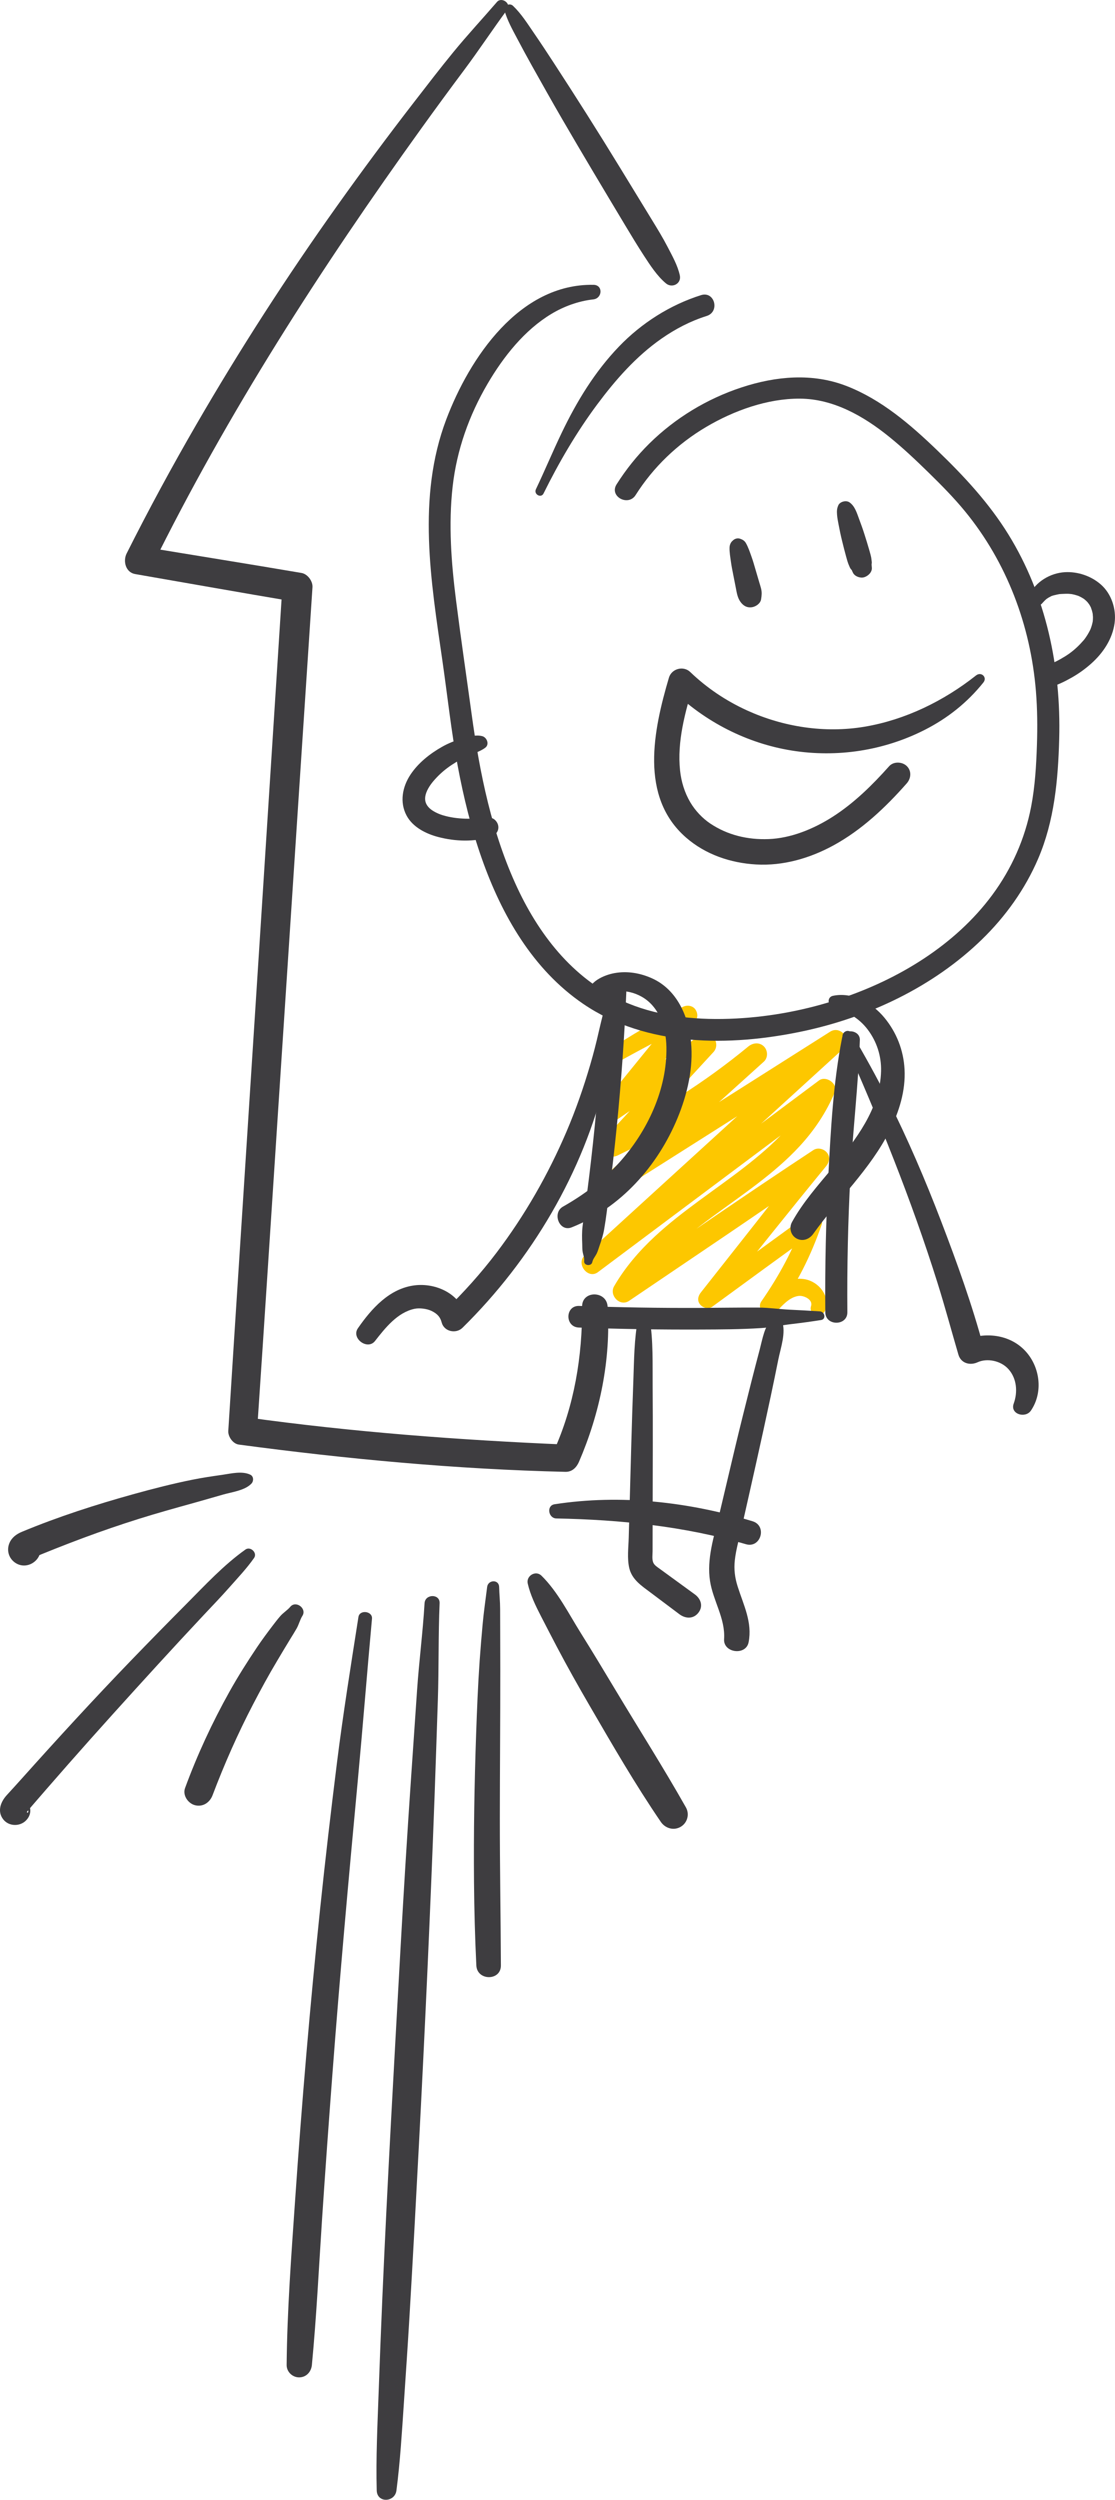
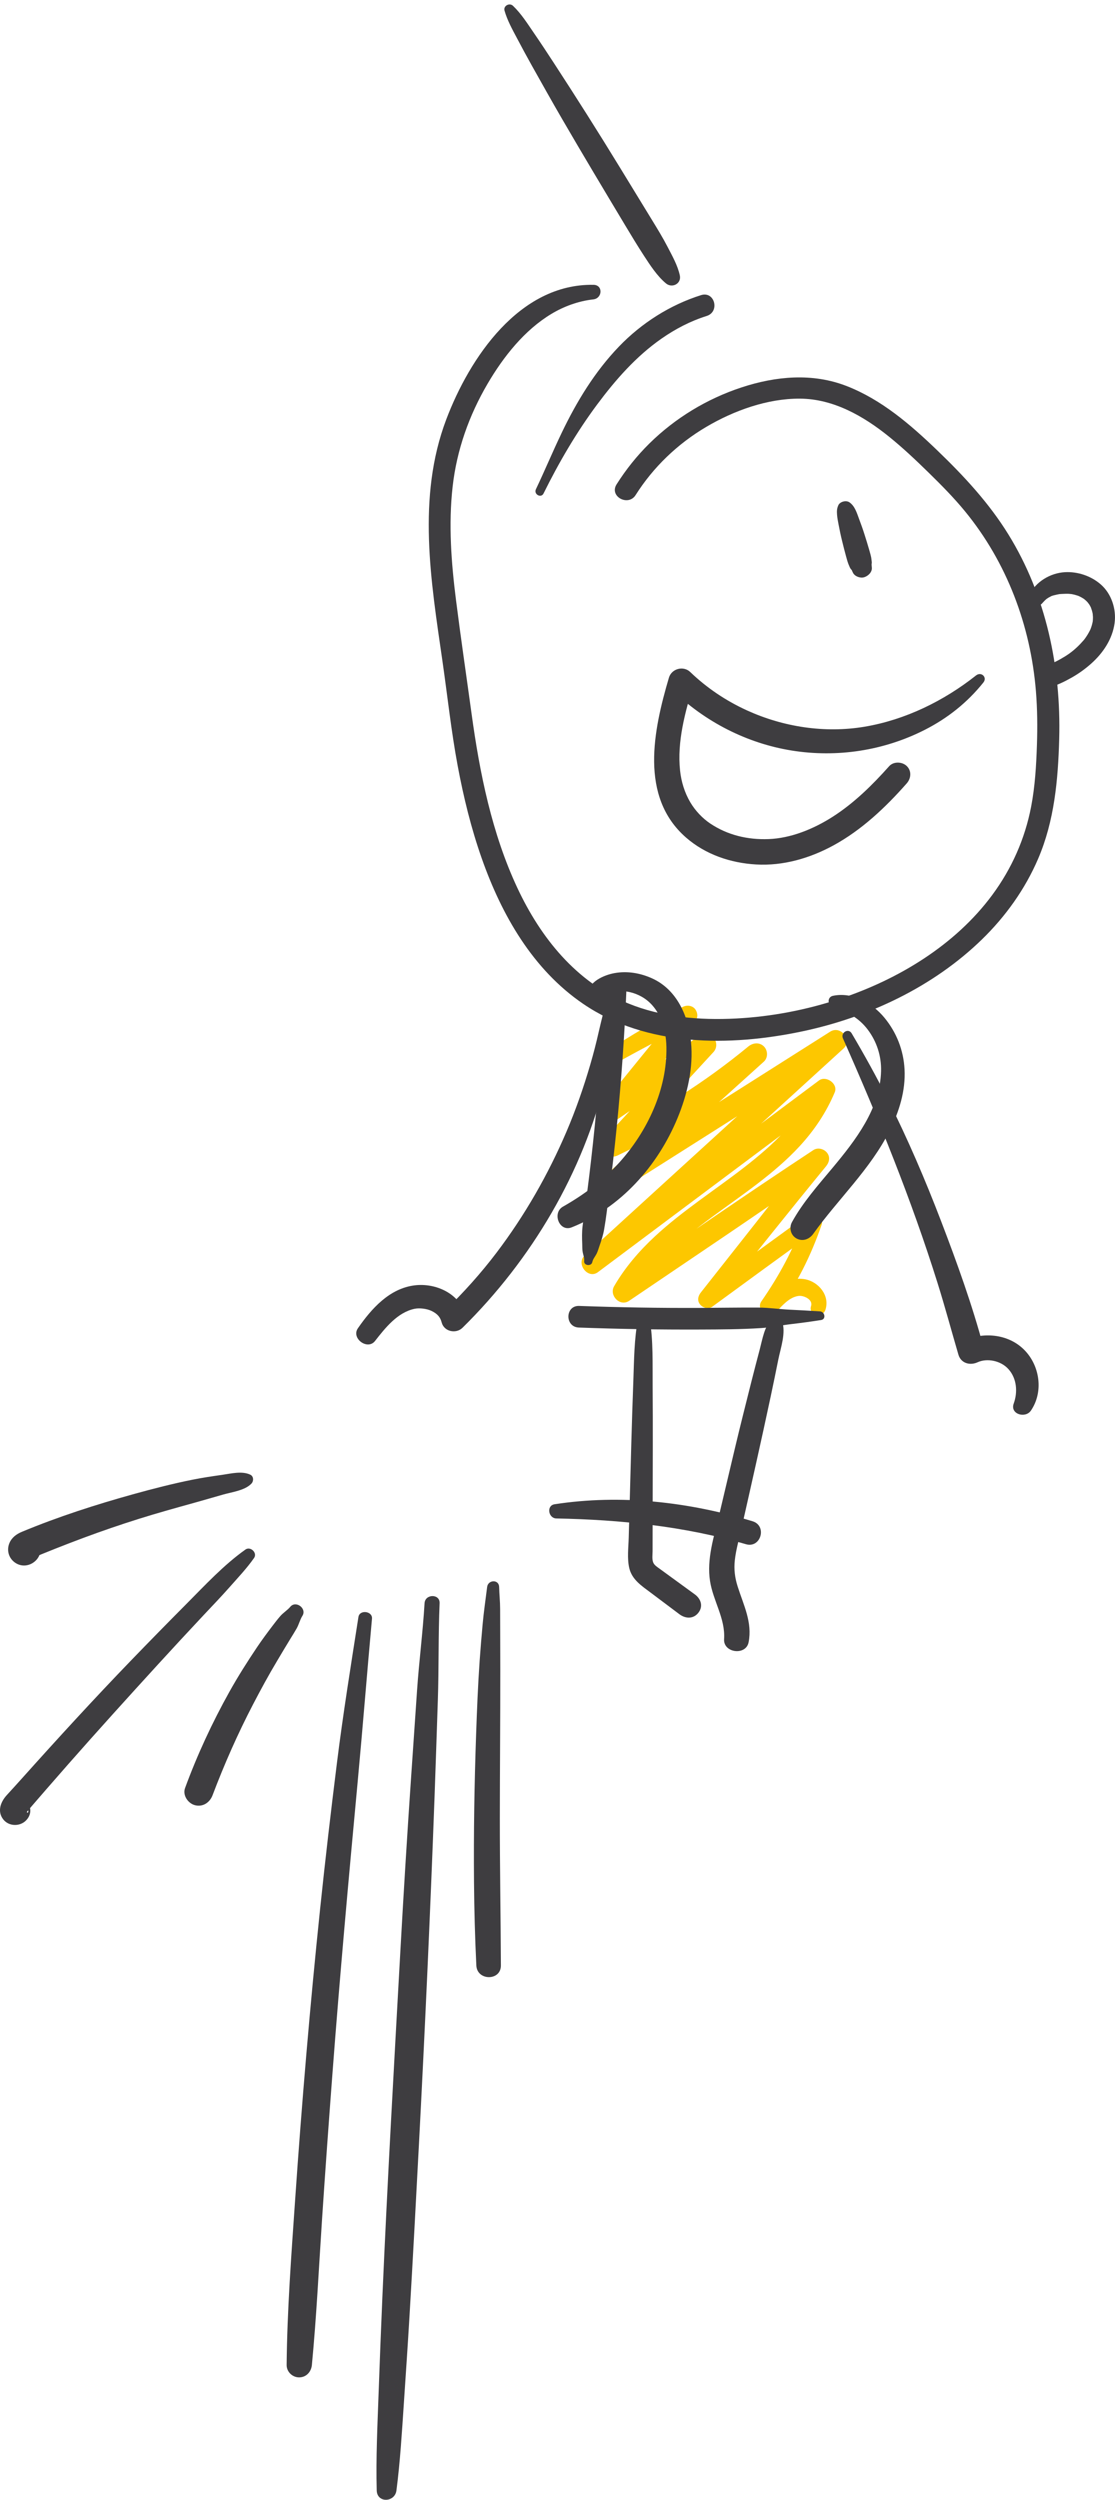
<svg xmlns="http://www.w3.org/2000/svg" id="Ebene_2" viewBox="0 0 1688.66 3782.95">
  <path d="m928.01,1611.59c39.69-21.95,79.73-43.46,120.67-63.01-5.92-7.48-11.84-14.96-17.76-22.44-39.17,47.43-77.87,95.26-116.73,142.95-5.15,6.32-6.89,14.6-1.33,21.4,4.91,6.01,14.55,8.66,21.45,4.01,48.1-32.43,95.2-66.46,142.75-99.69-6.73-8.5-13.46-17-20.19-25.5-47.19,51.24-94.37,102.47-141.56,153.71-13.24,14.37,3.46,33.53,20.19,25.5,79.32-38.07,153.48-85.9,221.34-141.88-7.87-7.62-15.75-15.25-23.62-22.88-70.13,63.27-140.27,126.53-210.4,189.8-14.08,12.7,4.38,35.51,20.19,25.5,110.37-69.91,220.74-139.81,331.11-209.72-6.73-8.5-13.46-17-20.19-25.5-95.64,87.19-191.27,174.39-286.86,261.63-27.19,24.82-54.39,49.64-81.58,74.46-13.64,12.45,4.97,36.52,20.01,25.28,91.16-68.17,182.32-136.35,273.48-204.52,25.92-19.38,51.84-38.76,77.75-58.15-7.96-5.95-15.93-11.9-23.89-17.85-21.12,50.43-62.8,88.49-105.09,121.38-45.17,35.13-93.82,65.93-135.89,104.95-23.89,22.15-45.42,47.19-61.79,75.44-8.01,13.82,8.77,31.56,22.73,22.09,98.5-66.78,197.6-132.88,295.03-201.22-7.26-7.06-14.53-14.12-21.8-21.18-54.26,70.37-109.55,139.94-164.59,209.71-4.31,5.46-5.92,12.38-1.14,18.25,4.06,4.97,12.58,7.6,18.29,3.42,52.98-38.83,106.12-77.44,159.29-116-6.86-5.12-13.71-10.25-20.57-15.37-15.3,44.15-37.53,84.74-64.13,123.06-9.18,13.22,11.46,27.78,22.11,16.46,9.07-9.65,20.05-22.67,34.09-24.54,7.94-1.06,22.2,5.53,18.96,15.33-4.54,13.74,17.29,19.12,21.73,5.7,7.09-21.44-10.15-42.68-31.35-46.35-25.46-4.41-46.58,13.97-63.34,30.58,7.37,5.49,14.74,10.97,22.11,16.46,29.19-39.04,51.07-83.57,66.89-129.6,3.8-11.06-10.87-22.44-20.57-15.37-53.07,38.69-106.17,77.33-159.45,115.74,5.72,7.22,11.43,14.44,17.15,21.67,56.36-70.3,112.46-140.8,169.6-210.47,4.95-6.04,6.59-14.01,1.28-20.53-4.75-5.82-13.9-8.24-20.58-3.85-99.41,65.37-197.36,133.11-295.72,200.06,7.58,7.36,15.16,14.73,22.73,22.09,58.08-100.66,175.27-144.73,252.06-227.86,22.41-24.26,40.57-51.34,53.36-81.81,5.36-12.77-13.13-25.88-23.89-17.85-91.22,68.06-182.45,136.13-273.67,204.19-25.94,19.35-51.87,38.7-77.81,58.05,6.67,8.43,13.34,16.85,20.01,25.28,95.69-87.14,191.38-174.28,287.02-261.48,27.21-24.8,54.42-49.61,81.62-74.41,13.99-12.76-4.36-35.53-20.19-25.5-110.37,69.91-220.74,139.81-331.11,209.72,6.73,8.5,13.46,17,20.19,25.5,70.13-63.27,140.27-126.53,210.4-189.8,6.6-5.95,6.23-17.12.02-23.14-6.92-6.71-16.73-5.43-23.64.27-65.59,54.11-137.83,99.84-214.46,136.63,6.73,8.5,13.46,17,20.19,25.5,47.19-51.24,94.37-102.47,141.56-153.71,12.26-13.31-4.13-36.72-20.19-25.5-47.56,33.23-95.71,65.76-142.7,99.78,6.71,8.47,13.41,16.94,20.12,25.41,38.8-49.48,77.79-98.83,116.27-148.56,3.86-4.99,1.92-13.34-2.28-17.42-4.8-4.65-12.02-5.05-17.78-2.07-40.35,20.86-79.63,43.29-117.24,68.77-11.95,8.09-1.44,26.04,11.31,18.99h0Z" style="fill:#fdc700;" />
  <path d="m898.84,431.02c-112.15-1.92-187.64,110.28-223.02,203.81-44.6,117.9-23.18,244.73-5.72,365.69,7.62,52.79,13.24,105.84,23.04,158.29,8.88,47.5,20.39,94.63,36.47,140.23,30.18,85.63,77.18,168.03,153.65,220.13,95.93,65.37,222.34,64.73,331.9,41.59,100.16-21.15,198.18-67.33,272.02-139.14,35.79-34.8,65.24-75.96,84.99-121.86,24.73-57.48,30.33-119.8,31.99-181.75,2.9-108.04-19.67-216.54-76.9-309.17-29.6-47.9-67.48-88.57-107.91-127.42-40.39-38.82-84.05-76.49-136.84-97.11-51.96-20.3-107.5-15.13-159.61,2.01-52.14,17.15-100.26,46.27-139.39,84.81-18.87,18.59-35.57,39.49-49.72,61.88-11.52,18.22,17.6,33.97,28.85,16.19,26.75-42.31,63.64-77.58,106.72-103.01,42.01-24.81,92.76-43.18,142.07-42.92,50.75.27,96.42,26.44,134.9,57.48,21.06,16.99,40.75,35.59,60.08,54.49,19.17,18.75,38,37.73,55.03,58.48,63.46,77.3,99.43,173.09,107.47,272.43,2.18,26.99,2.43,54.05,1.52,81.1-1.05,31.22-2.86,62.62-8.76,93.35-9.36,48.77-29.4,93.86-58.91,133.77-56.02,75.76-141.9,127.61-230.26,157-50.87,16.92-104.06,27.14-157.61,29.93-55.12,2.87-112.67-1.87-164.15-23.1-78.24-32.26-131.85-99.16-167.06-174.24-38.67-82.44-57.15-173.95-69.44-263.66-7.85-57.28-16.3-114.54-23.57-171.89-7.22-56.94-11.59-114.83-5.14-172.07,6.23-55.34,24.85-107.76,52.98-155.69,23.89-40.72,55.63-80.98,96.6-105.63,19.18-11.54,41.09-19.46,63.4-21.93,13.96-1.54,15.23-21.84.3-22.1h0Z" style="fill:#3e3d40;" />
-   <path d="m1275.37,1570.37c-13.46,68.09-17.08,138.26-20.8,207.46-3.72,69.27-5.25,138.64-4.67,208,.18,21.24,33.61,21.05,33.43.03-.57-68.81.93-137.63,4.59-206.35,3.65-68.62,12.01-137.01,14.32-205.68.51-15.09-23.89-18.5-26.87-3.47h0Z" style="fill:#3e3d40;" />
  <path d="m1241.96,1984.55c-15.46-1.05-30.89-1.88-46.36-2.61-15.48-.74-30.89-3.06-46.38-3.17-29.87-.21-59.72.39-89.58.51-60.84.24-121.69-.79-182.49-3.01-21.38-.78-21.96,31.95-.44,32.73,61.36,2.24,122.75,3.26,184.15,3,30.43-.13,60.88-.24,91.26-2.17,15.56-.99,31.01-4.27,46.5-6.08,15.06-1.76,30-3.79,44.97-6.14,7.91-1.24,5.58-12.57-1.63-13.06h0Z" style="fill:#3e3d40;" />
  <path d="m897.04,1910c1.04-4.93,4.1-8.06,6.35-12.38,1.94-3.72,3.05-8.01,4.45-11.95,2.97-8.38,5.6-16.49,7.14-25.27,3.09-17.63,5.07-35.52,7.37-53.26,4.39-33.83,8.29-67.73,11.69-101.68,6.92-68.99,11.79-138.18,14.67-207.46.89-21.25-32.56-20.99-33.43-.03-2.86,68.73-7.67,137.37-14.51,205.82-3.39,33.95-7.27,67.85-11.65,101.68-2.18,16.91-4.93,33.77-6.88,50.71-1.01,8.81-.81,17.3-.46,26.13.17,4.19-.06,8.62.75,12.76.93,4.71,2.72,8.37,2.19,13.35-.75,6.98,10.88,8.33,12.3,1.59h0Z" style="fill:#3e3d40;" />
  <path d="m823.18,746.82c23.2-46.83,49.86-92.58,81.1-134.55,27.78-37.32,58.97-72.89,97.37-99.69,21.12-14.75,43.98-26.68,68.59-34.41,20.43-6.42,12.1-38.02-8.46-31.56-46.96,14.77-90.28,42.36-124.37,77.83-36.69,38.18-63.84,82.89-86.67,130.41-13.58,28.26-25.61,57.2-39.1,85.5-3.67,7.7,7.78,14.07,11.54,6.47h0Z" style="fill:#3e3d40;" />
  <path d="m1579.34,911.92c.66-.87,4.18-4.42,6.17-5.98-1.55,1.22,1.77-1.12,2.48-1.55.91-.55,6.15-3.08,3.27-1.93,2.95-1.18,6.06-1.93,9.17-2.59.62-.13,5.67-1.1,3.59-.77-2.22.35.51-.05,1.06-.09,1.08-.08,2.15-.15,3.23-.2,3.49-.16,6.98-.35,10.47-.18,1.18.06,5.88.68,2.24.09,2.15.35,4.29.75,6.41,1.29,1.69.43,3.32,1.01,4.99,1.49.71.2,2.94,1.14-.3-.21.79.33,1.58.68,2.36,1.05,3.09,1.45,6.07,3.18,8.83,5.19-3.12-2.27.74.8,1.52,1.53,1.24,1.17,2.36,2.43,3.52,3.68-2.58-2.79.53.79,1.18,1.82,1.17,1.83,2.23,3.76,3.1,5.76-1.08-2.49,1,3.27,1.15,3.79.59,2.06,1.02,4.14,1.38,6.25-.53-3.13.11,2.68.12,3.42.03,2.32-.11,4.62-.36,6.92-.28,2.6.49-2.2-.09.36-.23,1.01-.42,2.02-.67,3.02-.44,1.76-.96,3.51-1.55,5.23-.34.99-.71,1.97-1.09,2.95.92-2.37-.03.1-.23.5-1.18,2.43-2.44,4.81-3.84,7.13-1.14,1.89-2.35,3.74-3.63,5.54-.64.91-1.3,1.83-1.99,2.71.47-.61,1.59-1.83-.57.64-3.26,3.72-6.59,7.33-10.22,10.7-7.94,7.39-14.74,12.18-24.99,17.94-4.71,2.65-9.57,5.06-14.53,7.2,2.23-.97-.47.2-.78.32-1.64.63-3.29,1.25-4.95,1.83-3.59,1.26-7.07,2.61-10.58,4.11-7.27,3.11-9.73,13.4-6.81,20.03,3.42,7.77,11.06,10.74,19.18,9.25,12.17-2.24,24.51-8.6,35.23-14.61,10.67-5.99,20.77-13.25,29.9-21.4,17.91-15.99,32.06-37.01,35.33-61.14,2.87-21.18-4.66-44.45-20.98-58.65-14.72-12.8-34.9-19.59-54.4-18.47-22.04,1.27-44.02,14.44-53.88,34.49-6.9,14.04,11.61,23.33,20.55,11.53h0Z" style="fill:#3e3d40;" />
  <path d="m966.39,1995.4c-6.03,30.69-6.05,63.12-7.2,94.29-1.18,31.78-2.21,63.56-3.09,95.35-.86,31.23-1.72,62.45-2.58,93.68-.45,16.17-.89,32.34-1.34,48.51-.41,14.88-2.55,31.02.82,45.67,4.07,17.68,19.01,27.17,32.56,37.35,14.44,10.84,28.89,21.69,43.33,32.53,9.12,6.85,21.14,7.64,28.84-2.24,7.58-9.72,3.84-21-5.4-27.73-11.95-8.7-23.9-17.4-35.86-26.1-5.75-4.19-11.52-8.37-17.26-12.57-3.57-2.61-8.15-5.35-9.87-9.5-2.09-5.06-1.01-11.94-1-17.28l.04-23.42c.03-15.06.06-30.11.09-45.17.12-60.23.43-120.45-.03-180.67-.26-33.91,1.07-69.19-4.52-102.74-1.45-8.72-15.89-8.35-17.54.06h0Z" style="fill:#3e3d40;" />
  <path d="m1169.39,1995.31c-11.75,11.95-14.54,30.64-18.63,46.24-4.38,16.7-8.81,33.39-13.01,50.14-8.39,33.51-16.91,66.98-24.87,100.59-7.96,33.62-15.92,67.23-23.88,100.85-7.68,32.45-18.92,66.07-13.63,99.71,4.72,30.04,23.34,56.53,21.26,87.68-1.4,20.97,33.08,25.37,37.12,4.8,5.93-30.25-7.59-56.22-16.51-84.27-4.26-13.41-5.91-25.99-4.34-40.05,1.76-15.8,6.29-31.46,9.79-46.94,15.12-66.88,30.27-133.74,44.54-200.81,3.95-18.55,7.77-37.12,11.5-55.72,3.59-17.9,11.91-40.4,5.71-58.39-2.15-6.24-10.1-8.84-15.04-3.82h0Z" style="fill:#3e3d40;" />
  <path d="m919.04,1508.51c-3.34,17.77-8.25,35.08-12.21,52.72-3.77,16.79-8.07,33.47-12.91,49.98-10.07,34.4-21.9,68.39-36,101.35-27.82,65.04-63.14,126.71-105.9,183.1-23.7,31.25-50.06,60.51-78.2,87.81,10.53,2.67,21.07,5.35,31.6,8.02-8.52-33.74-45.39-50.5-77.89-46.31-37.92,4.89-64.87,35.18-85.47,64.86-10.57,15.23,14.53,33.83,25.91,19.29,15.44-19.74,34.05-43.37,60-48.73,7.43-1.53,18.54-.16,25.55,3.23,8.95,4.32,13.28,9.36,15.38,17.45,3.62,13.89,21.71,17.76,31.6,8.02,104.33-102.7,183.05-234.95,216.93-377.86,4.61-19.43,8.49-39.04,11.65-58.76,3.32-20.72,4.28-41.26,5.35-62.18.44-8.66-13.77-10.57-15.38-1.99h0Z" style="fill:#3e3d40;" />
  <path d="m1276.64,1571.38c53.62,120.93,103.73,244.11,143.32,370.41,11.25,35.87,20.98,72.14,31.54,108.21,3.87,13.2,17.59,16.82,29.09,11.53,13.74-6.31,34.75-2.96,46.74,10.44,12.71,14.21,14.21,34.69,7.91,52.1-5.82,16.05,17.71,22.93,26.13,10.55,18.73-27.53,13.91-65.79-8.25-89.86-23.59-25.62-61.57-29.75-92.38-16.56,9.7,3.84,19.4,7.69,29.09,11.53-17.36-64.93-40.44-128.84-64.47-191.55-24.04-62.77-50.49-124.37-80.67-184.44-17.09-34.03-35.48-67.21-54.85-99.99-4.99-8.44-17.04-1.01-13.2,7.64h0Z" style="fill:#3e3d40;" />
  <path d="m1478.23,1022.12c-48.79,38.65-107.32,67.29-168.89,77.63-60.1,10.09-123.01.44-178.24-24.79-31.71-14.49-60.59-33.86-85.75-57.99-10.39-9.96-28.25-5.1-32.3,8.65-23.23,78.83-45.11,180.07,26.06,241.96,29.42,25.59,67.3,38.4,105.89,40.63,41,2.37,81.34-9.31,117.14-28.8,42.86-23.34,79.08-57.58,111.13-93.96,6.63-7.53,7.63-18.8.02-26.18-6.96-6.74-20.01-7.25-26.74.3-25.41,28.48-53,55.66-85.27,76.33-29.48,18.88-63.76,32.63-97.15,33.89-31.67,1.2-62.05-5.89-88.46-23.53-11.66-7.79-22.68-19.38-30.21-32.12-8.61-14.56-13.67-31.08-15.48-47.88-4.77-44.25,7.8-88.89,20.32-130.86-10.77,2.88-21.53,5.77-32.3,8.65,49.25,48.04,112.91,80.77,180.92,91.73,68.74,11.07,139.59.27,201.72-31.34,34.67-17.64,64.33-41.25,88.68-71.59,6.37-7.95-3.27-16.91-11.07-10.72h0Z" style="fill:#3e3d40;" />
-   <path d="m730.42,1114.05c-9.91-2.67-21.25.83-30.83,3.63-10.41,3.05-20.57,7.09-30.02,12.43-18.42,10.41-36.13,24.37-47.91,42.13-12.22,18.43-16.68,41.65-5.98,61.83,9.37,17.66,29.35,27.69,47.92,32.56,25.83,6.77,54.58,7.86,80.14-.45,6.92-2.25,11.98-8.52,10.92-16.03-.95-6.71-7.11-13.38-14.5-12.7-23.43,2.17-47.26,3.1-70.01-3.87-6.81-2.08-15.04-6.1-19.7-10.57-4.92-4.73-7.51-10.35-6.34-17.87,1.22-7.8,6.59-16.37,12.09-22.86,6.3-7.44,13.57-14.32,21.38-20.14,8.4-6.26,17.7-11.69,27.02-16.47,9.94-5.09,21.62-7.43,30.47-14.26,6.55-5.06,2.28-15.5-4.65-17.37h0Z" style="fill:#3e3d40;" />
-   <path d="m752.65,2.98c-21.84,25.31-44.73,49.89-65.92,75.74-20.5,25-40.2,50.72-59.99,76.28-39.8,51.4-78.51,103.61-116.22,156.55-76.14,106.89-147.34,217.26-213.14,330.82-37.09,64.01-72.36,129.08-105.58,195.18-5.74,11.41-1.69,28.67,12.94,31.2,79.85,13.82,159.62,28.07,239.54,41.5-5.56-7.21-11.12-14.42-16.68-21.62-10.62,166.16-21.23,332.33-31.92,498.49-10.69,166.16-21.37,332.32-32.06,498.49-6,93.28-12.08,186.56-17.89,279.85-.53,8.51,6.98,19.44,15.91,20.64,163.9,21.91,329.33,37.4,494.71,41.26,10.21.24,16.88-6.75,20.58-15.31,31.67-73.42,48.49-154.84,43.32-234.89-1.56-24.25-38.82-24.57-38.66-.04.5,75.41-11.82,150.4-43.15,219.39,6.16-3.48,12.31-6.95,18.47-10.43-161.83-6.83-323.02-18.92-483.51-41.22,5.3,6.88,10.61,13.76,15.91,20.64,11.23-166.14,21.89-332.32,32.79-498.49,10.89-166.16,21.76-332.33,32.71-498.49,6.15-93.28,12.3-186.57,18.45-279.85.61-9.19-7.35-20.04-16.68-21.62-79.96-13.59-160.06-26.37-240.09-39.57,4.31,10.4,8.63,20.8,12.94,31.2,115.33-233.83,256.9-453.47,409.04-664.84,21.24-29.5,42.75-58.81,64.52-87.92,22.4-29.95,42.99-61.24,65.23-91.33,6.67-9.03-8.37-19.94-15.58-11.6h0Z" style="fill:#3e3d40;" />
  <path d="m899.15,1512.32c12.43-2.15,21.93-11.24,34.94-12.36,12.98-1.12,26.02,1.88,37.38,8.18,26.91,14.92,37.29,46.87,37.82,76.37,1.17,64.1-28.95,127.62-70.96,174.3-24.67,27.41-53.76,49.07-85.8,67.26-16.67,9.47-5.51,38.8,13.23,31.33,74.19-29.55,130.27-92.59,160.46-165.64,14.78-35.76,24.24-76.33,20.28-115.15-3.97-38.95-21.2-78.88-58.73-95.95-17.88-8.13-37.64-11.56-57.1-8.04-16.12,2.92-40.87,13.51-40.3,33.07.14,4.85,4.29,7.39,8.77,6.61h0Z" style="fill:#3e3d40;" />
  <path d="m1261.28,1523.98c21.04,6.41,39.24,16.14,52.77,33.97,13.8,18.19,20.91,40.24,20.32,63.03-1.47,56.89-38.83,104.8-73.62,146.52-21.85,26.2-44.66,51.79-61.23,81.78-4.79,8.67-2.18,19.86,6.65,24.82,9.29,5.22,19.63,1.32,25.44-6.82,37.5-52.55,86.66-97.96,115.74-156.17,14.4-28.82,24.33-60.41,22.58-92.96-1.55-28.86-12.11-55.82-30.52-78.09-18.46-22.33-48.48-39.32-77.98-33.07-9.02,1.91-8.27,14.51-.15,16.98h0Z" style="fill:#3e3d40;" />
  <path d="m379.05,2231.64c-12.69-5.96-29-1.67-42.33.22-15.21,2.15-30.41,4.4-45.46,7.43-29.47,5.94-58.64,13.39-87.61,21.4-57.72,15.96-115.15,34.41-170.48,57.41-8.31,3.45-15.54,8.75-19.03,17.37-4.57,11.28-.52,23.69,9.86,30.08,20.16,12.41,46.16-9.91,34.32-31.41-11.08-20.12-47.34-6.33-39.06,16.2l.38,1.03c.75-5.3,1.49-10.6,2.24-15.91l-.35.8,7.77-7.67c4.04-.65,8.08-1.29,12.12-1.94,3.19,1.79,6.37,3.57,9.56,5.36-.29-.26-.58-.53-.86-.79,1.9,3.22,3.8,6.44,5.69,9.67l-.34-1.2c-.03,3.76-.06,7.51-.1,11.27-7.42,6.88-8.95,8.95-4.59,6.21,1.54-.73,3.1-1.41,4.68-2.04,2.56-1.09,5.13-2.14,7.7-3.19,6.84-2.8,13.7-5.56,20.57-8.27,14.24-5.62,28.53-11.14,42.88-16.47,27.71-10.31,55.68-19.9,83.88-28.76,28.19-8.86,56.65-16.71,85.11-24.62,14.22-3.95,28.37-8.13,42.57-12.15,13.28-3.76,32.82-6.15,42.66-16.55,3.58-3.79,3.51-10.99-1.77-13.47h0Z" style="fill:#3e3d40;" />
-   <path d="m371.72,2344.95c-32.91,23.32-61.37,54.15-89.75,82.67-28.07,28.2-55.92,56.61-83.56,85.23-56.38,58.38-111.25,118.25-165.41,178.69-7.53,8.41-15.14,16.74-22.76,25.06-9.32,10.18-14.81,24.69-5.24,36.81,8.38,10.62,25.04,11.06,34.48,1.46,10-10.17,8-24.54-3.63-32.21-15.27-10.06-33.5,9.59-24.92,24.57.19.34.38.67.58,1-.6-4.64-1.2-9.27-1.8-13.91-.07.3-.13.6-.2.91,1.6-2.69,3.19-5.38,4.79-8.06,3.08-1.41,6.15-2.82,9.23-4.24,3.26.85,6.52,1.7,9.78,2.55-.36-.2-.72-.39-1.08-.59,2.42,2.35,4.85,4.71,7.27,7.06,8.43,14.21-2.11,12.34,2.59,8.36.85-.72,2.67-3.19,2.92-3.49,2.79-3.27,5.62-6.52,8.43-9.78,5.62-6.51,11.26-13.02,16.91-19.51,10.94-12.59,21.92-25.14,32.93-37.65,22.39-25.43,44.94-50.72,67.65-75.87,45.42-50.29,91.06-100.38,137.44-149.79,13.24-14.11,26.72-28.05,39.52-42.56,12.65-14.34,25.95-28.29,36.91-43.97,5.42-7.76-5.51-18.13-13.11-12.74h0Z" style="fill:#3e3d40;" />
+   <path d="m371.72,2344.95c-32.91,23.32-61.37,54.15-89.75,82.67-28.07,28.2-55.92,56.61-83.56,85.23-56.38,58.38-111.25,118.25-165.41,178.69-7.53,8.41-15.14,16.74-22.76,25.06-9.32,10.18-14.81,24.69-5.24,36.81,8.38,10.62,25.04,11.06,34.48,1.46,10-10.17,8-24.54-3.63-32.21-15.27-10.06-33.5,9.59-24.92,24.57.19.34.38.67.58,1-.6-4.64-1.2-9.27-1.8-13.91-.07.3-.13.6-.2.91,1.6-2.69,3.19-5.38,4.79-8.06,3.08-1.41,6.15-2.82,9.23-4.24,3.26.85,6.52,1.7,9.78,2.55-.36-.2-.72-.39-1.08-.59,2.42,2.35,4.85,4.71,7.27,7.06,8.43,14.21-2.11,12.34,2.59,8.36.85-.72,2.67-3.19,2.92-3.49,2.79-3.27,5.62-6.52,8.43-9.78,5.62-6.51,11.26-13.02,16.91-19.51,10.94-12.59,21.92-25.14,32.93-37.65,22.39-25.43,44.94-50.72,67.65-75.87,45.42-50.29,91.06-100.38,137.44-149.79,13.24-14.11,26.72-28.05,39.52-42.56,12.65-14.34,25.95-28.29,36.91-43.97,5.42-7.76-5.51-18.13-13.11-12.74Z" style="fill:#3e3d40;" />
  <path d="m439.67,2431.56c-4.48,5.3-10.7,8.94-15.28,14.22-4.2,4.84-8.1,9.92-11.97,15.02-7.9,10.43-15.73,20.94-23.04,31.81-14.82,22.05-29.12,44.59-42.07,67.8-26.04,46.68-48.64,95.32-67.06,145.5-3.99,10.88,4.47,23.15,14.99,25.92,11.97,3.15,22.53-4.09,26.66-14.99,17.86-47.15,38.19-93.19,61.51-137.9,11.6-22.24,23.56-44.25,36.46-65.78,6.69-11.16,13.27-22.39,20.12-33.46,3.15-5.1,6.35-10.16,9.31-15.38,3.44-6.06,5.04-13.28,8.73-19.1,7.01-11.06-9.85-23.75-18.36-13.67h0Z" style="fill:#3e3d40;" />
  <path d="m542.86,2446.93c-11.5,73.42-23.31,146.88-32.53,220.62-9.16,73.25-17.72,146.57-25.39,219.98-15.39,147.22-27.88,294.8-38.03,442.47-5.7,82.84-12,165.91-12.8,248.97-.1,10.26,8.7,18.73,18.87,18.74,10.89,0,18.39-8.42,19.37-18.7,7.03-73.41,10.55-147.17,15.41-220.76,4.86-73.55,10.2-147.07,15.76-220.56,11.11-146.91,24.39-293.66,38.1-440.35,7.72-82.55,14.2-165.2,21.76-247.76,1.06-11.56-18.72-14.07-20.51-2.65h0Z" style="fill:#3e3d40;" />
  <path d="m643,2426.11c-2.61,44.08-8.35,87.88-11.37,131.93-3.02,43.98-6.03,87.95-9.04,131.93-5.95,86.79-11.3,173.66-16.12,260.52-9.71,174.77-19.69,349.52-27.31,524.39-2.13,48.98-4.01,97.97-5.77,146.96-1.75,48.94-4.15,98.01-2.85,146.97.52,19.45,27.53,18.23,29.88.03,5.65-43.76,8.28-87.91,11.23-131.93,2.94-43.97,5.95-87.94,8.55-131.93,5.13-86.82,9.77-173.67,14.32-260.52,9.16-174.71,17.15-349.56,23.58-524.39,1.8-48.98,3.34-97.98,5.01-146.97,1.67-48.99.55-98.01,2.68-146.97.63-14.51-21.94-14.24-22.78-.02h0Z" style="fill:#3e3d40;" />
  <path d="m737.77,2401.58c-2.33,18.89-5.13,37.56-6.84,56.57-1.65,18.3-3.21,36.6-4.49,54.92-2.6,37.15-4.07,74.34-5.37,111.56-2.6,74.39-3.85,148.76-3.2,223.2.37,42.24,1.48,84.39,3.54,126.58,1.14,23.45,37.29,23.55,37.19.04-.3-74.4-1.64-148.79-1.6-223.19.04-74.39.76-148.79.69-223.17-.02-21.09-.04-42.17-.15-63.26-.05-9.99-.08-19.97-.09-29.96-.01-11.15-1.24-22.16-1.5-33.28-.27-11.81-16.81-11.11-18.18-.02h0Z" style="fill:#3e3d40;" />
-   <path d="m799.25,2396.43c3.96,17.21,11.8,33.39,19.88,49.07,8.02,15.56,16.06,31.12,24.21,46.62,15.77,29.97,32.45,59.57,49.47,88.84,34.61,59.52,69.16,119.29,108.02,176.16,6.66,9.74,19.42,13.57,29.98,7.47,10.29-5.95,13.82-19.15,8-29.45-33.89-59.95-70.92-118.08-106.35-177.13-17.43-29.06-34.94-58.12-52.92-86.84-18.26-29.16-34.82-62.4-59.47-86.67-8.79-8.65-23.51.26-20.82,11.93h0Z" style="fill:#3e3d40;" />
  <path d="m842.6,2297.89c97.17,1.91,193.54,11.72,287.15,39,22.46,6.54,32.6-27.9,9.92-34.78-96.54-29.3-199.63-41.15-299.75-25.71-12.71,1.96-9.54,21.26,2.68,21.5h0Z" style="fill:#3e3d40;" />
  <path d="m764.1,16.09c4.18,14.69,11.68,28.14,18.81,41.61,7.31,13.8,14.68,27.53,22.32,41.15,15.28,27.2,30.5,54.43,46.18,81.41,31.34,53.96,63.44,107.45,95.55,160.96,9.18,15.29,18.4,30.56,28.13,45.51,9.41,14.45,20.18,31.09,33.53,42.17,9.32,7.74,23.63.42,21-12.03-3.18-15.04-11.54-29.68-18.55-43.24-7.14-13.81-15.37-27.21-23.48-40.48-16.28-26.62-32.57-53.24-48.85-79.86-32.59-53.28-66.03-105.99-100.14-158.31-9.76-14.97-19.57-29.88-29.7-44.6-9.88-14.36-19.34-29.57-32.02-41.62-5.25-4.99-14.86,0-12.77,7.32h0Z" style="fill:#3e3d40;" />
  <path d="m1269.61,764.7c-2.29,5.08-2.3,9.11-1.89,14.45.38,4.87,1.32,9.59,2.24,14.37,1.57,8.11,3.17,16.17,5.16,24.19,1.99,7.99,3.92,16,6.14,23.93,1.11,3.95,2.15,7.98,3.6,11.82.61,1.44,1.22,2.89,1.82,4.33.74,1.96,1.9,3.65,3.5,5.08-1.4-2.5,1.32,3.32,1.58,3.83,2.84,5.73,11.23,8.68,17.18,6.8,5.92-1.87,12.08-7.69,11.47-14.48-.1-1.13-.2-2.26-.3-3.4.03-2.04-.13-2.26-.45-.66.66-1.76.84-3.52.55-5.29-.22-1.84-.45-3.67-.69-5.51-.77-4.02-1.98-8.02-3.08-11.96-2.23-7.93-4.75-15.78-7.22-23.64-2.48-7.9-5.3-15.62-8.2-23.38-3.34-8.95-6.36-19.43-14.55-25.01-5.03-3.43-14.32-1.13-16.87,4.52h0Z" style="fill:#3e3d40;" />
-   <path d="m1107,822.47c-.16.42-.32.85-.47,1.27,1.79-2.28,3.58-4.56,5.37-6.85l-.41.19c-4.1,1.88-6.39,6.82-6.58,11.08-.32,7.31,1.1,14.84,2.08,22.06.9,6.63,2.24,13.15,3.53,19.71,1.29,6.54,2.58,13.08,3.86,19.62,1.51,7.69,2.5,15.18,7.33,21.66,4.11,5.51,9.55,8.74,16.68,7.8,5.97-.79,13.22-5.48,14.27-12,.95-5.91,1.42-10.65-.06-16.57-.74-2.97-1.74-5.9-2.6-8.84-1.95-6.63-3.9-13.26-5.85-19.88-1.88-6.39-3.66-12.8-5.92-19.07-2.55-7.05-4.96-14.56-8.73-21.07-2.16-3.73-6.84-6.59-11.23-6.3-.13,0-.26.02-.39.02,2.69,1.08,5.38,2.16,8.08,3.24-.33-.29-.65-.59-.98-.88-6.23-5.59-15.18-2.71-17.98,4.82h0Z" style="fill:#3e3d40;" />
</svg>